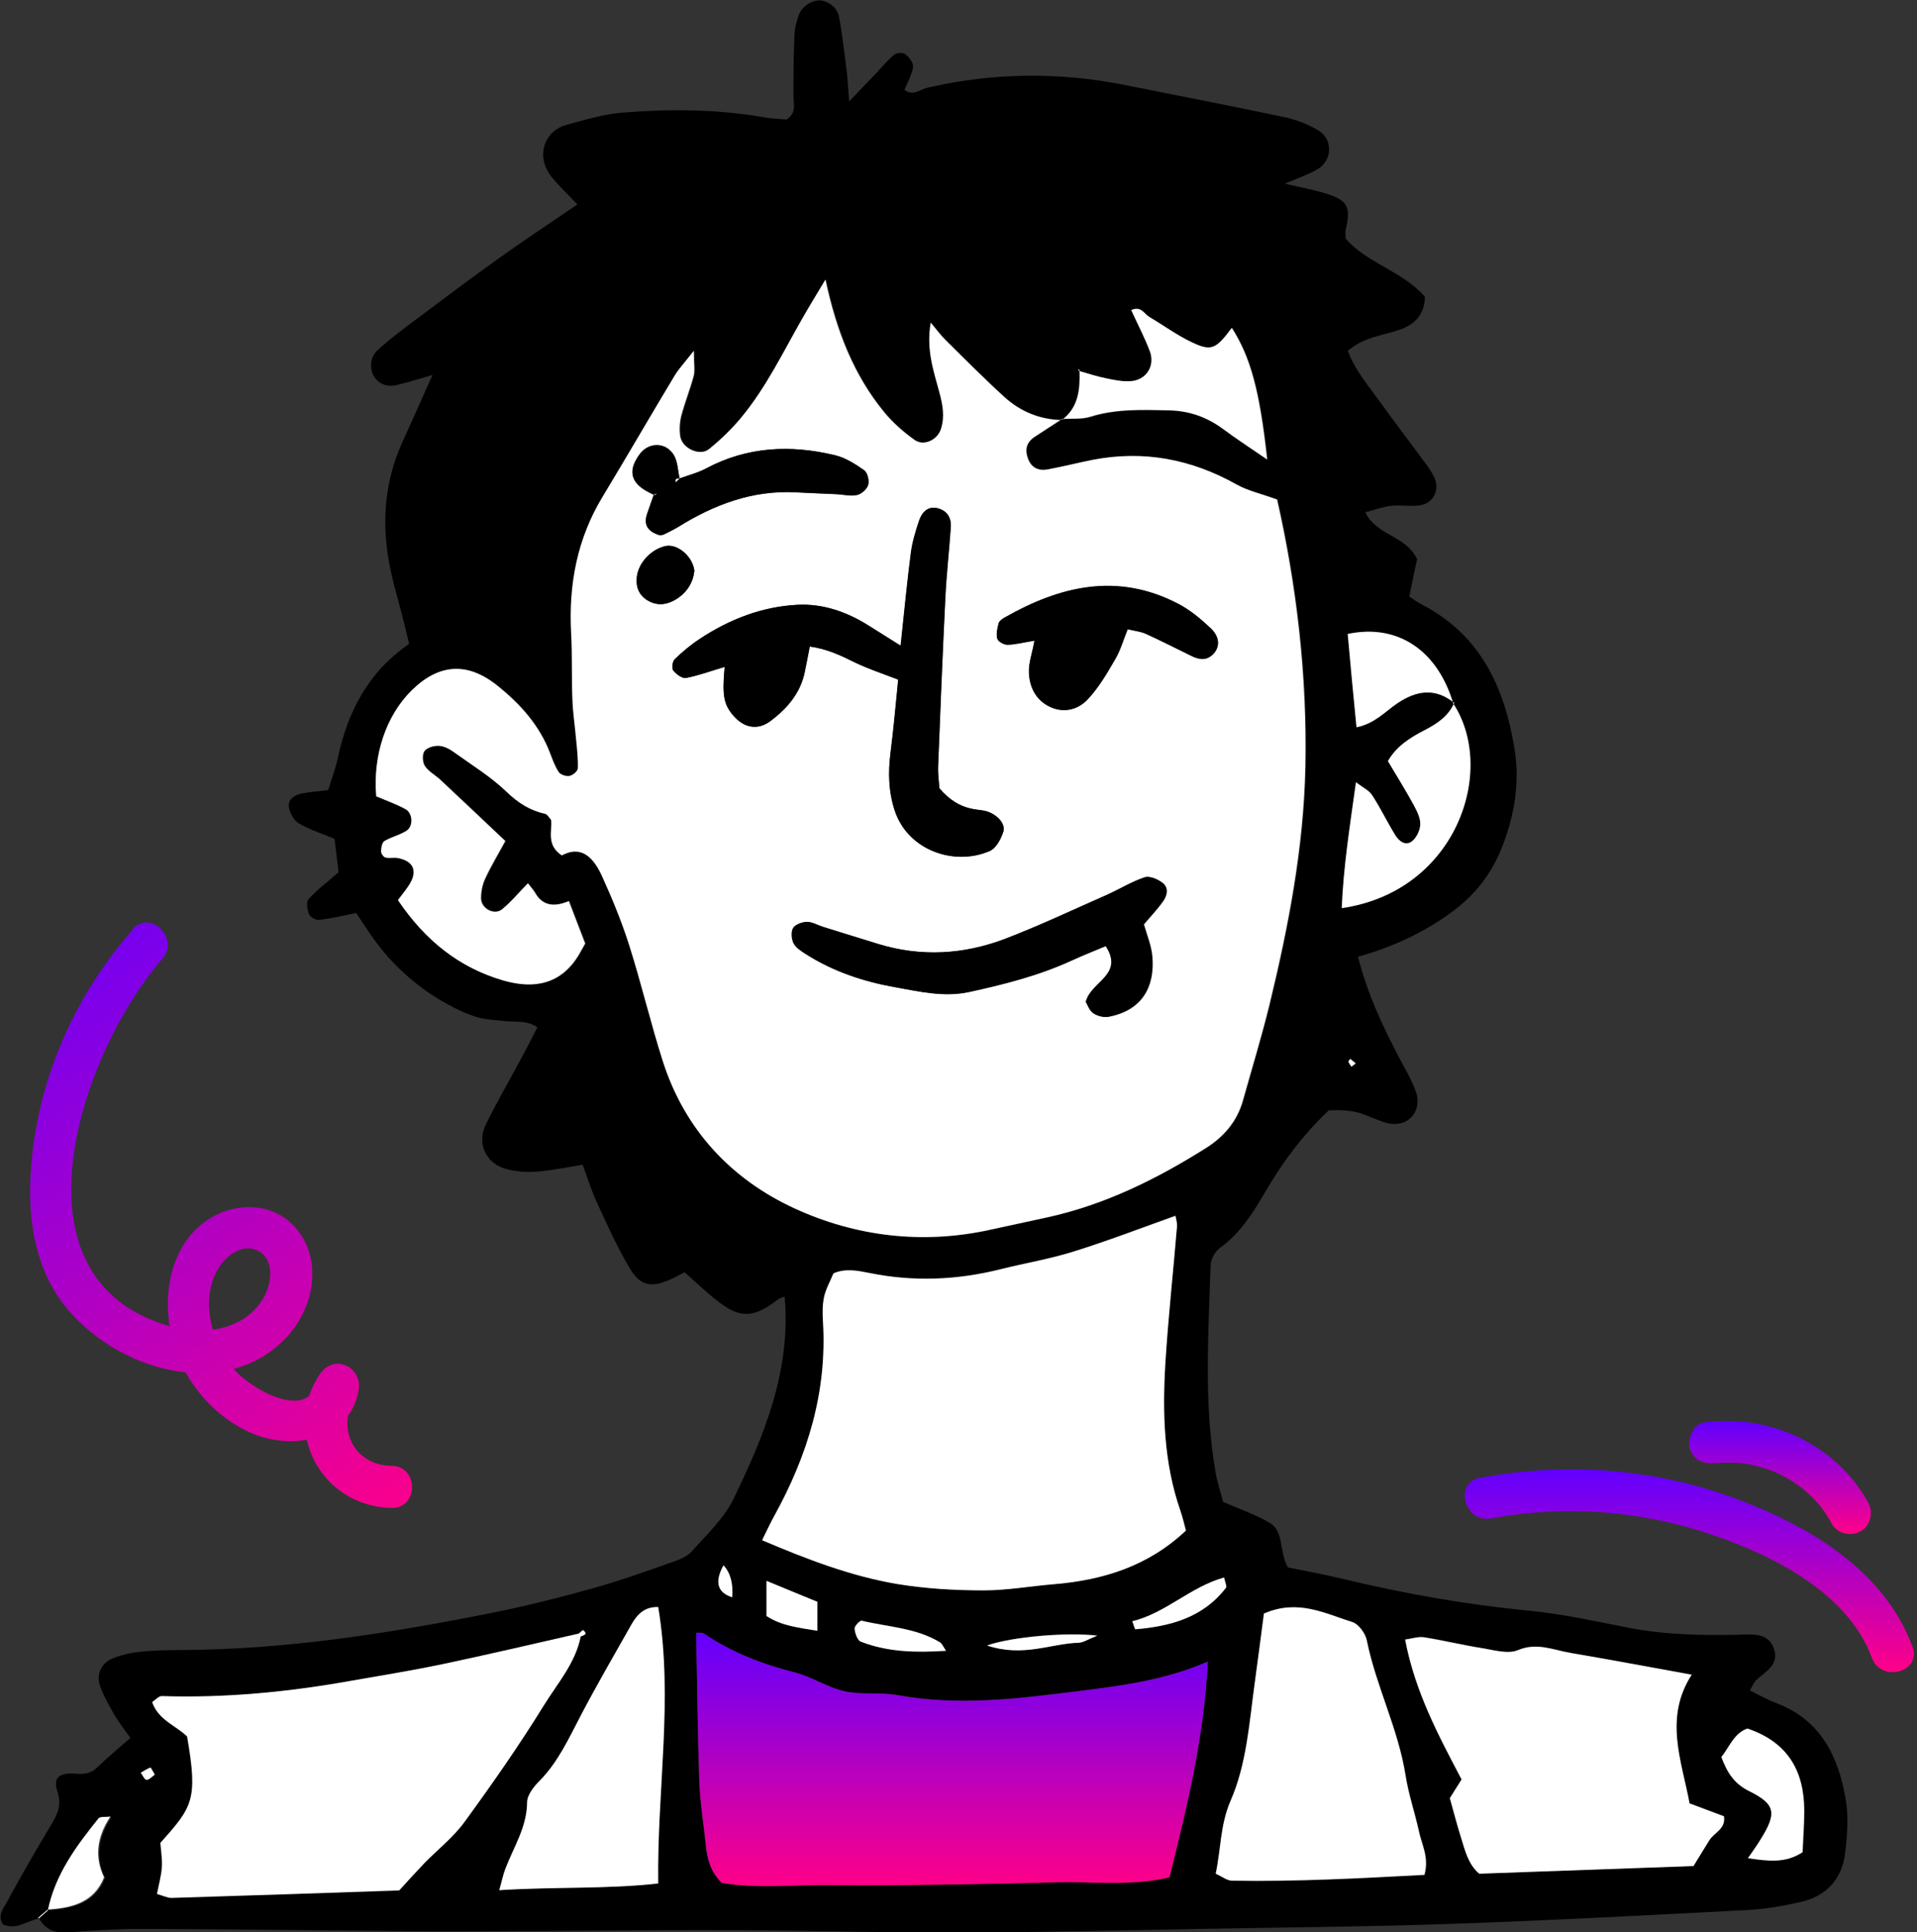
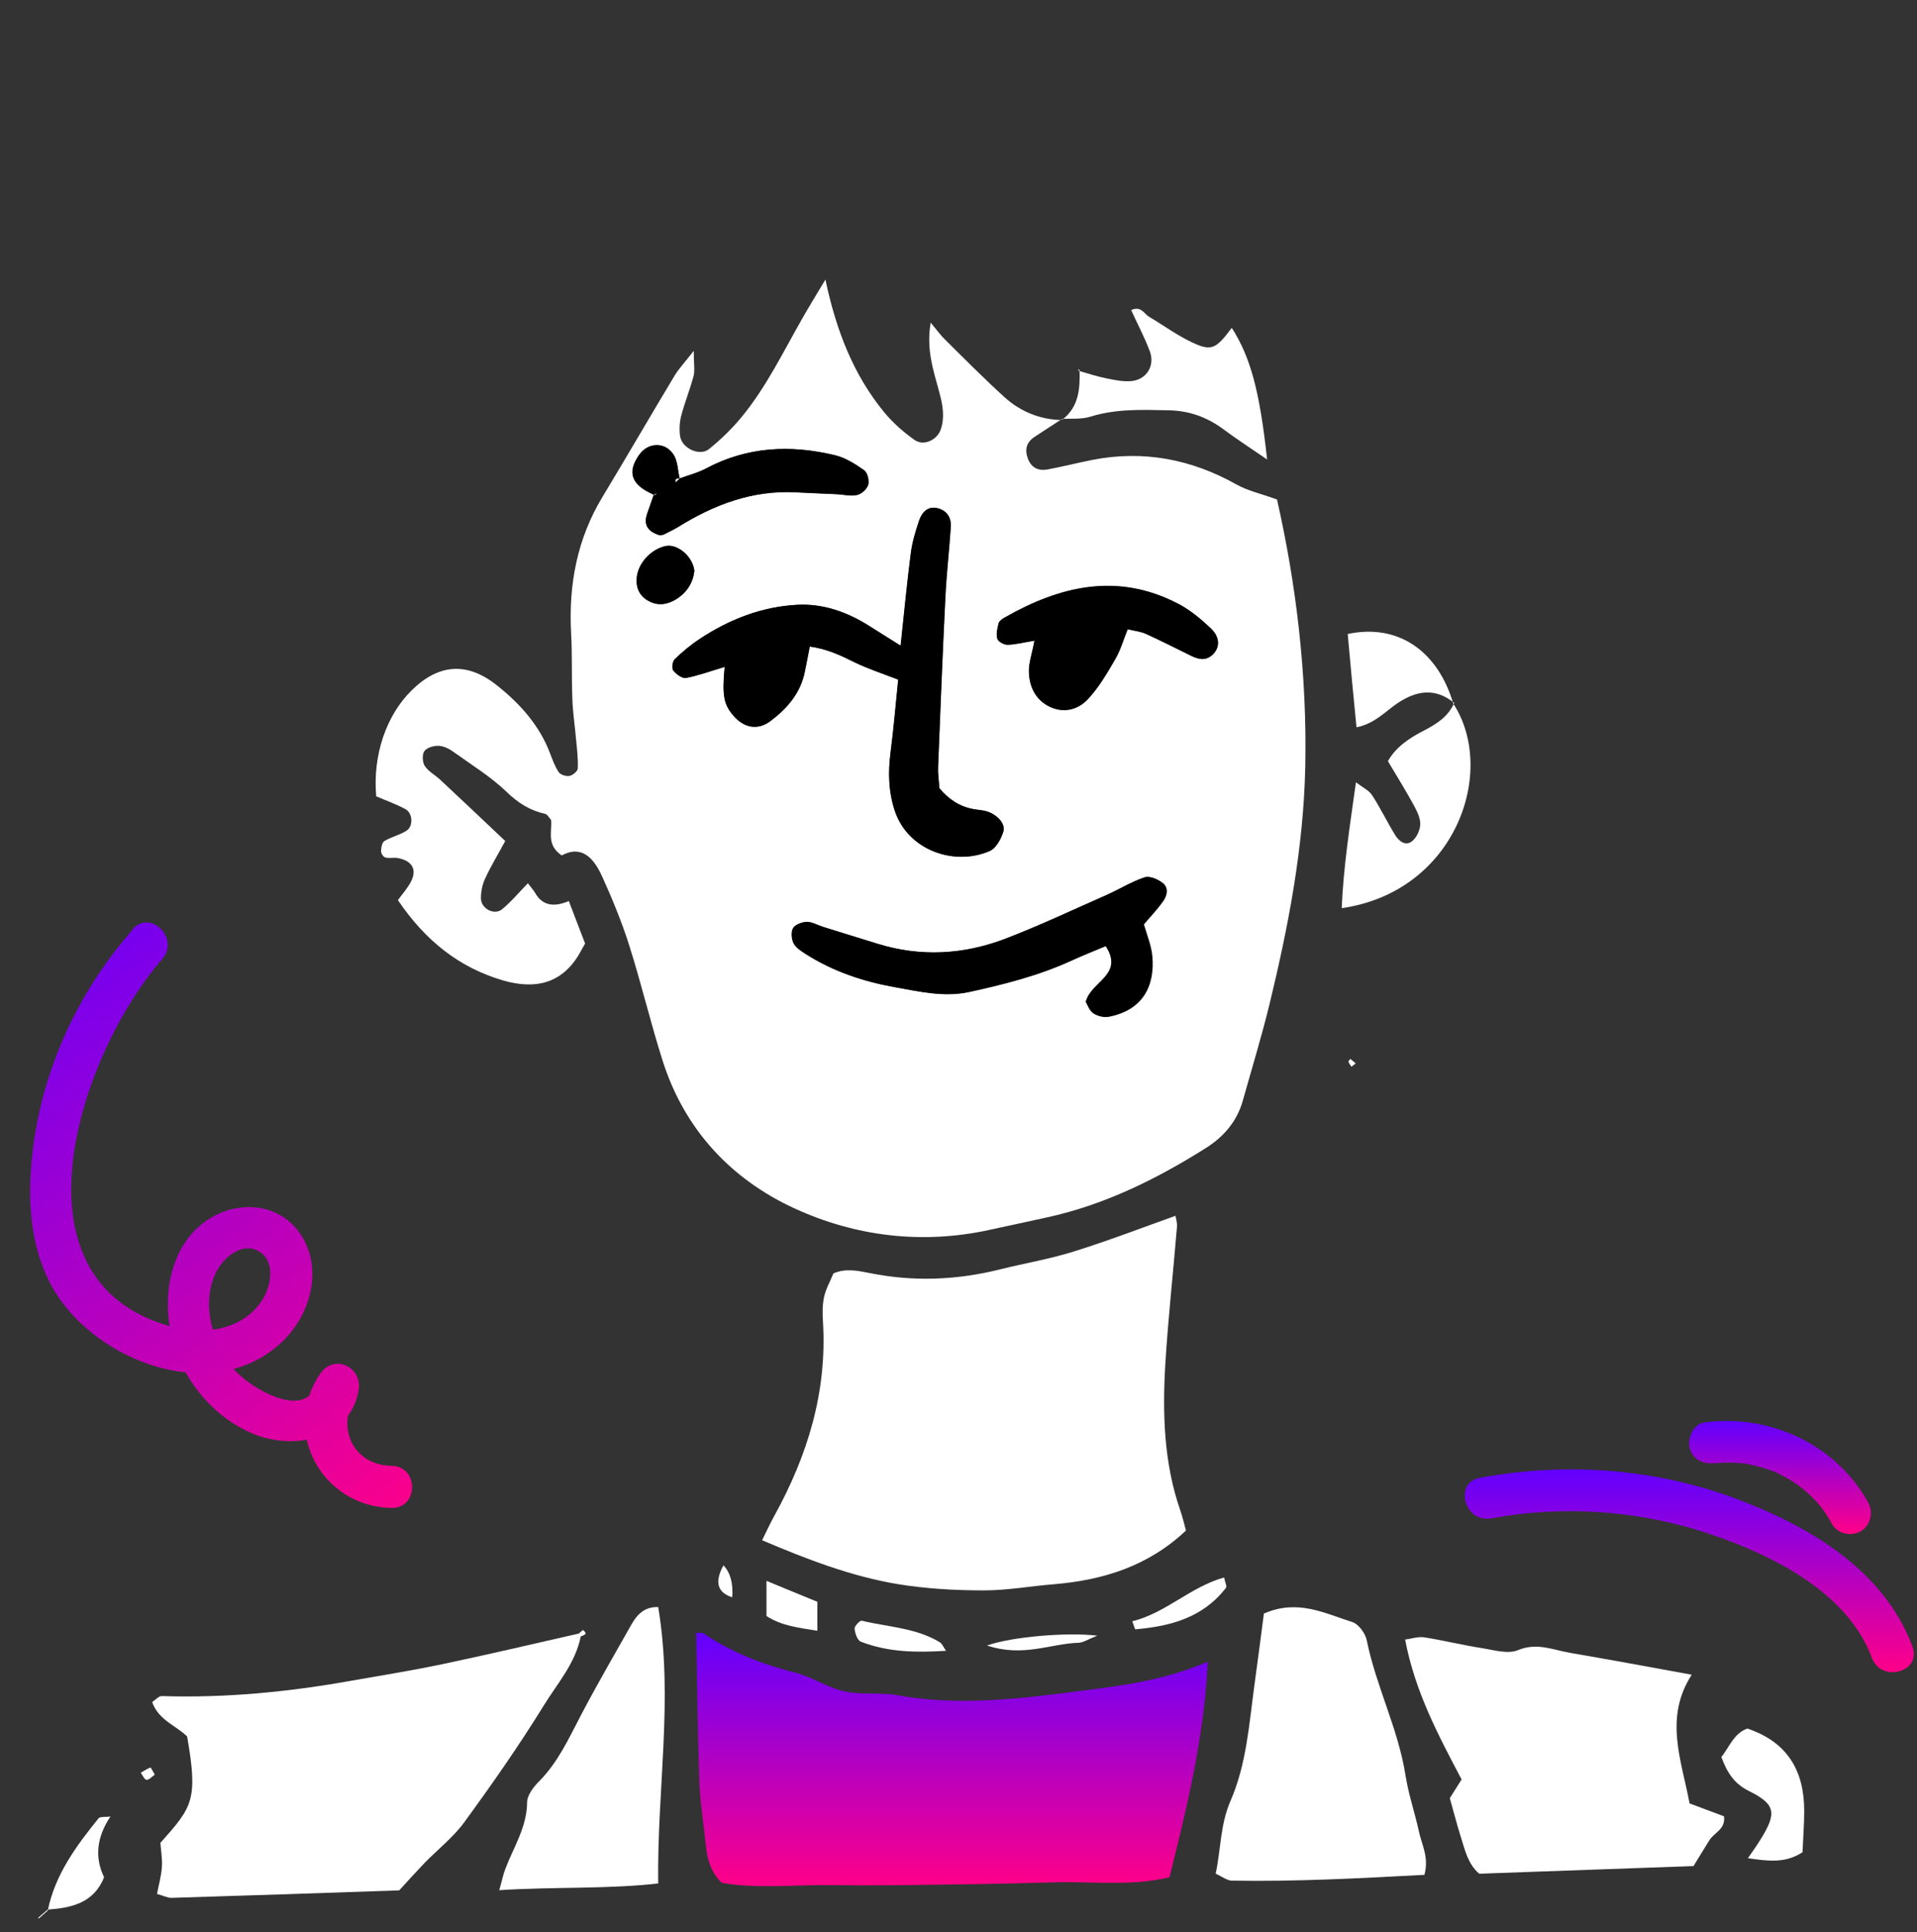
<svg xmlns="http://www.w3.org/2000/svg" width="517" height="521" viewBox="0 0 517 521" fill="none">
  <rect x="0" y="0" width="517" height="521" fill="#333333" stroke="none" />
  <g clip-path="url(#clip0_734_2653)">
-     <path d="M10.423 517.319C7.245 517.924 4.371 520.496 0.79 518.882C-0.774 516.512 0.941 514.545 1.899 512.781C5.631 505.872 9.565 499.115 13.6 492.358C15.365 489.433 16.778 486.912 15.466 483.029C14.256 479.399 15.92 477.886 20.358 478.239C22.83 478.441 24.595 478.188 26.36 476.424C29.033 473.801 31.908 471.482 35.186 468.608C33.724 466.54 32.16 464.573 30.899 462.456C29.437 459.884 27.924 457.262 26.965 454.539C25.906 451.513 27.369 448.336 30.345 447.177C32.715 446.218 35.338 445.613 37.91 445.361C41.642 444.958 45.374 444.907 49.106 444.907C77.249 444.756 104.887 440.419 132.425 434.923C141.554 433.108 150.632 430.839 159.66 428.317C167.175 426.25 174.488 423.577 181.851 421.005C183.566 420.4 185.432 419.594 186.592 418.283C190.526 413.795 195.166 409.559 197.738 404.315C206.11 387.119 213.373 369.521 211.608 349.602C210.952 349.855 210.297 350.006 209.843 350.359C203.437 355.301 199.756 355.553 194.006 351.166C190.728 348.695 187.803 345.821 184.625 343.047C183.516 343.602 182.557 344.106 181.599 344.61C176.152 347.232 172.975 347.031 170.1 342.392C166.62 336.693 163.896 330.491 161.072 324.44C159.509 321.112 158.449 317.532 157.138 314.052C152.7 314.758 148.715 315.615 144.681 315.918C142.108 316.12 139.435 315.918 136.914 315.313C131.215 314.002 128.441 308.455 131.013 303.211C133.988 297.16 137.368 291.361 140.545 285.41C141.957 282.839 143.268 280.216 144.933 276.989C142.008 275.023 139.032 275.628 136.258 275.325C133.686 275.023 131.013 274.972 128.541 274.216C125.717 273.359 122.943 272.047 120.371 270.585C117.748 269.173 115.227 267.509 112.907 265.694C110.536 263.878 108.317 261.861 106.249 259.744C104.434 257.878 102.769 255.861 101.206 253.743C99.441 251.373 97.877 248.852 96.061 246.179C92.581 246.885 89.353 247.641 86.126 248.045C85.218 248.146 83.705 247.288 83.352 246.532C82.847 245.322 82.545 243.204 83.2 242.448C85.42 239.977 88.093 238.01 91.32 235.186C91.018 232.665 90.614 229.438 90.211 226.16C86.68 224.698 83.453 223.689 80.628 222.025C79.266 221.218 78.157 219.252 77.905 217.638C77.602 215.571 79.367 214.36 81.385 213.957C83.553 213.553 85.773 213.352 88.496 213.049C89.404 210.125 90.463 207.351 91.068 204.527C93.741 192.072 99.138 181.331 110.334 173.616C109.729 171.095 109.174 168.624 108.519 166.153C107.51 162.17 106.3 158.236 105.442 154.202C102.82 142.201 103.374 130.452 108.569 119.106C111.192 113.357 113.764 107.558 116.639 101.104C113.108 102.112 110.032 103.121 106.955 103.827C104.686 104.331 102.467 103.827 101.004 101.709C99.592 99.692 99.693 96.414 101.761 94.498C105.039 91.472 108.62 88.8 112.201 86.127C119.665 80.53 127.129 74.933 134.745 69.487C141.402 64.747 148.262 60.209 155.726 55.115C153.456 52.745 151.136 50.527 149.069 48.106C144.025 42.156 147.001 35.197 152.7 33.684C157.743 32.323 162.787 30.76 167.931 30.356C180.641 29.348 193.35 29.398 205.959 31.617C208.128 32.02 210.347 32.071 212.163 32.222C214.937 30.306 213.978 27.986 213.978 25.818C213.978 20.271 214.029 14.724 214.281 9.178C214.382 7.362 214.886 5.496 215.542 3.782C216.5 1.361 219.728 -0.353 221.897 0.202C224.267 0.807 225.931 2.471 226.335 4.79C227.192 9.581 227.747 14.371 228.352 19.212C228.604 21.431 228.705 23.599 229.008 27.331C232.084 24.104 234.304 21.834 236.472 19.565C237.985 17.952 239.398 16.187 241.112 14.775C241.768 14.22 243.533 14.119 244.189 14.623C245.198 15.43 246.408 16.994 246.257 18.052C245.954 20.17 244.744 22.137 243.937 24.204C246.156 26.07 248.123 24.104 250.14 23.65C267.893 19.565 285.646 19.363 303.5 22.944C317.773 25.818 332.047 28.541 346.32 31.567C349.547 32.273 352.775 33.483 355.6 35.197C359.483 37.517 359.332 43.164 355.499 45.535C352.977 47.047 350.153 47.955 346.521 49.518C351.161 50.628 355.045 51.283 358.676 52.544C363.619 54.258 364.274 56.225 362.913 62.024C362.761 62.679 362.913 63.436 362.913 64.343C368.763 71.05 378.295 73.118 384.297 80.026C384.146 84.968 381.473 87.59 377.186 89.002C372.647 90.514 367.654 90.968 363.518 94.599C365.334 99.641 368.713 103.575 371.739 107.76C376.127 113.811 380.615 119.761 385.054 125.762C385.709 126.67 386.264 127.628 386.768 128.636C388.433 131.964 386.617 135.746 382.935 136.251C380.363 136.604 377.741 136.099 375.168 136.402C373.05 136.604 370.982 137.41 368.208 138.116C371.285 144.521 379.052 144.268 382.179 150.773C381.624 153.345 380.868 156.875 380.061 160.858C381.069 161.514 382.229 162.371 383.49 163.027C399.327 171.196 405.782 185.416 408.456 201.956C409.918 210.982 408.456 219.857 405.127 228.328C402.353 235.438 397.864 241.288 391.661 245.826C384.095 251.423 375.673 255.306 366.241 257.979C368.814 268.064 372.899 276.737 377.388 285.259C378.951 288.234 380.716 291.159 381.826 294.285C383.742 299.731 379.607 304.219 374.109 302.807C371.588 302.152 369.268 300.942 366.796 300.135C365.384 299.681 363.871 299.53 362.358 299.378C360.895 299.277 359.433 299.378 358.374 299.378C351.161 306.186 345.714 313.649 341.024 321.717C337.847 327.163 334.417 332.559 329.121 336.391C327.76 337.349 326.549 339.467 326.499 341.081C325.893 359.688 324.633 378.396 327.81 396.902C328.314 399.827 329.273 402.65 329.878 404.97C334.467 406.987 338.704 408.399 342.436 410.618C346.421 412.988 344.857 418.182 347.328 422.619C351.716 423.527 356.81 424.434 361.854 425.645C378.548 429.679 395.393 432.654 412.541 434.318C421.417 435.175 430.243 437.142 439.019 438.856C449.005 440.823 459.042 440.974 469.179 440.772C472.861 440.672 477.097 440.167 478.51 444.857C479.72 448.941 476.24 450.656 473.769 452.875C473.012 453.581 472.609 454.64 471.903 455.799C474.424 457.01 476.694 458.321 479.115 459.228C491.068 463.767 495.809 473.65 497.776 485.147C498.583 489.837 498.179 494.879 497.625 499.67C496.767 506.629 492.581 511.268 485.671 512.831C480.981 513.89 476.139 514.747 471.348 514.999C445.273 516.361 419.148 517.773 393.022 518.68C370.982 519.487 348.942 519.638 326.852 520.042C304.055 520.445 281.309 521 258.512 521.101C239.145 521.151 219.778 520.546 200.411 520.445C182.91 520.344 165.359 520.546 147.808 520.647C137.368 520.647 126.928 520.798 116.488 520.748C90.362 520.546 64.287 520.193 38.162 520.092C31.454 520.092 24.696 520.546 17.988 521.05C14.559 521.303 12.188 520.092 10.524 517.268C11.381 516.563 12.239 515.806 13.045 515.1C19.552 514.596 25.604 513.285 28.378 506.376C25.789 501.031 26.36 495.569 30.092 489.988C28.781 490.139 27.319 489.887 26.865 490.492C20.863 497.955 15.214 505.62 13.197 515.302L10.675 517.521L10.423 517.319ZM290.942 99.995L290.74 99.44L291.093 99.793C291.245 104.886 290.942 109.777 286.453 113.256C280.603 113.156 275.408 111.038 271.172 107.155C265.624 102.163 260.429 96.818 255.133 91.624C253.923 90.414 252.914 89.052 251.199 86.985C249.989 94.296 252.006 99.995 253.519 105.743C254.427 109.071 254.982 112.298 253.973 115.626C253.015 118.602 249.333 120.417 246.811 118.602C243.836 116.484 240.961 113.962 238.641 111.139C230.42 101.104 225.831 89.304 222.804 75.387C220.333 79.572 218.467 82.698 216.601 85.825C211.406 94.901 206.867 104.382 200.159 112.5C197.587 115.626 194.561 118.501 191.434 121.072C188.862 123.14 184.07 120.871 183.616 117.593C183.364 115.778 183.465 113.811 183.919 112.097C184.877 108.516 186.29 105.037 187.248 101.406C187.651 99.894 187.298 98.179 187.298 94.599C184.776 97.826 183.263 99.44 182.154 101.255C175.597 112.147 169.242 123.14 162.686 133.982C155.877 145.277 153.557 157.48 154.213 170.49C154.515 176.44 154.314 182.441 154.566 188.441C154.717 192.122 155.272 195.804 155.575 199.485C155.776 202.056 156.129 204.628 156.029 207.2C156.029 207.956 154.667 209.015 153.759 209.217C152.851 209.368 151.389 208.914 150.884 208.208C149.825 206.696 149.22 204.931 148.564 203.166C145.689 195.551 140.394 189.753 134.241 184.811C126.221 178.407 118.555 178.961 111.293 186.071C104.333 192.879 100.701 203.62 101.66 214.713C104.232 215.823 107.056 216.831 109.578 218.193C111.545 219.252 111.696 222.781 109.83 223.992C108.014 225.151 105.745 225.605 103.879 226.765C103.223 227.168 103.021 228.58 102.971 229.589C102.971 230.144 103.627 231.051 104.131 231.203C105.19 231.455 106.401 231.102 107.46 231.354C111.293 232.11 112.705 234.379 111.091 237.607C110.183 239.472 108.721 241.036 107.51 242.7C114.823 253.642 123.952 260.954 135.955 264.383C144.277 266.803 151.54 265.442 156.331 257.374C156.886 256.466 157.39 255.508 157.995 254.398C156.533 250.566 155.07 246.784 153.608 242.952C149.472 244.733 146.48 244.061 144.63 240.935C144.075 240.027 143.369 239.22 142.562 238.161C140.091 240.683 138.023 243.153 135.602 245.171C133.535 246.885 129.954 245.019 129.903 242.195C129.903 240.43 130.256 238.514 131.013 236.951C132.526 233.623 134.442 230.497 136.46 226.765C130.307 220.966 124.608 215.571 118.908 210.225C117.547 208.965 115.781 208.057 114.773 206.544C114.117 205.536 113.966 203.468 114.621 202.561C115.277 201.603 117.143 201.048 118.454 201.098C119.816 201.149 121.329 201.905 122.54 202.762C127.381 206.191 132.576 209.368 136.813 213.503C139.94 216.529 143.117 218.546 147.253 219.453C147.858 219.605 148.262 220.462 148.816 221.067C149.169 224.143 147.404 227.774 151.691 230.648C157.138 227.723 160.366 231.455 162.535 236.195C165.309 242.296 167.881 248.549 169.898 254.903C173.176 265.19 175.648 275.729 178.926 286.066C184.776 304.623 197.385 317.986 214.533 325.852C231.025 333.416 248.93 335.584 267.137 331.6C272.231 330.491 277.375 329.382 282.469 328.272C298.003 324.894 312.024 317.985 325.389 309.564C330.332 306.438 333.862 302.303 335.426 296.605C337.796 287.982 340.469 279.41 342.587 270.736C347.681 249.658 351.767 228.48 352.22 206.696C352.725 181.936 349.8 157.631 344.605 134.687C340.368 133.175 336.737 132.368 333.711 130.653C321.506 123.795 308.645 121.325 294.826 123.997C290.791 124.804 286.806 125.813 282.772 126.569C280.351 127.023 278.384 126.216 277.425 123.695C276.518 121.274 276.972 119.308 279.14 117.845C281.561 116.232 284.032 114.668 286.504 113.055C289.076 112.903 291.85 113.206 294.271 112.45C301.231 110.281 308.292 110.584 315.403 110.735C320.8 110.836 325.641 112.45 329.979 115.727C333.711 118.501 337.645 121.022 341.932 123.997C339.914 105.44 337.443 96.414 332.4 88.497C328.113 94.246 326.902 94.901 321.607 92.38C317.572 90.464 313.94 87.791 310.107 85.522C308.746 84.715 307.939 82.497 305.266 83.707C307.031 87.489 308.897 91.069 310.309 94.851C311.772 98.784 309.25 102.566 305.114 102.869C302.946 103.02 300.676 102.566 298.558 102.112C296.036 101.608 293.615 100.801 291.144 100.095L290.942 99.995ZM391.963 189.753C387.777 175.432 377.035 168.019 363.467 170.893C364.224 179.012 364.981 187.282 365.838 196.056C370.781 195.047 373.555 191.82 376.833 189.601C381.977 186.122 387.021 185.315 392.215 189.5C390.551 193.081 387.575 195.098 384.196 196.812C380.262 198.829 376.53 201.199 374.361 205.132C376.883 209.368 379.203 213.1 381.321 216.982C382.179 218.596 383.137 220.462 383.087 222.176C383.036 223.79 382.078 225.857 380.817 226.765C379.001 228.127 377.236 226.664 376.278 225C374.16 221.521 372.395 217.789 370.125 214.36C369.318 213.1 367.654 212.343 365.737 210.831C364.073 222.781 362.358 233.623 361.904 244.767C392.669 240.33 403.765 207.805 392.014 189.652L391.963 189.753ZM155.978 440.571C143.622 443.344 131.265 446.269 118.908 448.891C110.889 450.555 102.769 451.866 94.7 453.278C77.804 456.304 60.757 457.968 43.559 457.413C42.701 457.413 41.844 458.472 40.986 459.027C42.701 463.918 47.392 465.33 50.418 468.305C53.393 485.5 51.88 487.315 43.206 496.997C43.357 499.115 43.76 501.334 43.609 503.502C43.458 505.923 42.752 508.293 42.298 510.764C44.063 511.268 45.172 511.873 46.181 511.822C66.708 511.167 87.235 510.461 107.611 509.805C109.931 507.284 112.1 504.813 114.369 502.494C118.001 498.762 122.237 495.484 125.263 491.299C132.728 481.063 139.99 470.625 146.648 459.884C150.329 453.934 155.171 448.437 156.583 441.277C157.491 440.924 158.601 440.672 157.189 439.562C157.088 439.512 156.382 440.268 155.928 440.621L155.978 440.571ZM205.556 415.257C217.66 420.4 229.512 424.939 241.97 427.057C249.636 428.368 257.554 428.771 265.321 428.771C271.625 428.771 277.93 427.662 284.285 427.107C297.549 425.998 309.754 422.266 319.841 412.635C319.337 410.769 318.883 409.004 318.328 407.239C313.84 394.33 313.486 380.917 314.293 367.504C315 355.25 316.412 342.997 317.42 330.743C317.521 329.684 317.118 328.625 317.017 327.768C307.787 331.046 298.759 334.525 289.58 337.399C283.175 339.416 276.518 340.475 270.012 342.139C258.26 345.115 246.408 345.619 234.505 343.198C231.227 342.543 227.999 341.887 224.771 343.299C223.864 345.518 222.704 347.485 222.25 349.653C221.796 351.821 221.796 354.09 221.947 356.309C223.107 375.168 217.811 392.414 208.783 408.752C207.724 410.668 206.817 412.685 205.556 415.207V415.257ZM187.752 440.268C188.004 453.681 188.156 467.095 188.609 480.508C188.811 486.105 189.77 491.652 190.324 497.199C190.728 500.981 191.535 504.561 194.662 507.637C204.396 509.301 214.483 508.041 224.469 508.242C234.556 508.394 244.643 508.242 254.73 508.091C264.817 507.94 274.904 507.688 284.991 507.486C294.926 507.234 305.013 508.595 315.403 506.124C320.093 487.114 324.733 468.456 325.742 447.983C314.092 453.026 302.643 454.488 291.245 455.9C274.954 457.968 258.664 460.035 242.171 457.06C237.481 456.203 232.437 457.06 227.797 456.001C223.157 454.993 218.921 452.068 214.331 450.908C205.556 448.689 197.284 445.512 189.82 440.419C189.316 440.117 188.509 440.268 187.752 440.218V440.268ZM456.268 451.513C444.668 449.446 434.076 447.429 423.435 445.613C418.795 444.807 414.457 442.739 409.313 444.907C406.589 446.067 402.706 444.857 399.428 444.302C394.283 443.495 389.24 442.235 384.095 441.428C382.532 441.176 380.817 441.781 378.951 442.033C381.624 456.152 387.979 467.902 394.182 479.752C393.073 481.466 392.115 483.029 391.005 484.794C391.963 488.173 392.871 491.753 393.981 495.283C395.09 498.762 395.847 502.494 398.923 505.166C418.189 504.46 437.456 503.805 456.722 503.099C458.336 500.477 459.697 498.308 461.009 496.14C462.27 494.073 465.447 493.215 464.943 489.686C461.917 488.576 458.89 487.416 455.663 486.206C453.494 474.558 448.703 463.161 456.268 451.463V451.513ZM340.974 435.024C340.116 441.63 339.309 447.832 338.452 454.085C336.989 464.775 336.283 475.768 331.946 485.651C329.121 492.106 329.323 498.51 327.961 505.267C329.727 506.074 331.038 507.133 332.349 507.133C349.749 507.435 367.099 506.477 384.247 505.57C385.558 500.88 383.541 497.501 382.784 493.921C381.675 488.828 379.96 483.887 379.153 478.743C377.135 466.187 371.234 454.791 368.713 442.386C368.309 440.47 366.494 437.898 364.779 437.394C357.466 435.125 350.203 431.141 341.074 435.074L340.974 435.024ZM177.514 433.309C173.731 433.209 171.764 435.377 170.302 437.999C165.662 446.118 161.022 454.186 156.684 462.456C153.406 468.708 150.531 475.163 145.437 480.256C143.924 481.769 142.159 484.038 142.159 485.954C142.159 492.661 138.578 498.006 136.308 503.855C135.703 505.418 135.401 507.032 134.644 509.654C149.775 508.696 163.846 509.402 177.514 507.839C177.161 482.575 181.649 458.119 177.514 433.309ZM471.297 466.086C467.717 467.448 466.456 471.078 464.337 473.751C465.85 477.785 467.717 480.861 471.802 482.928C479.014 486.509 479.266 488.879 474.929 495.938C473.97 497.451 472.911 498.913 471.499 501.031C477.047 501.838 481.586 502.443 486.226 499.418C486.378 495.686 486.68 492.005 486.68 488.324C486.68 477.634 482.393 469.767 471.398 466.086H471.297ZM220.434 439.713V431.897C215.895 430.032 211.457 428.216 206.716 426.25V435.73C210.902 438.453 215.34 438.856 220.434 439.713ZM255.184 445.109C254.427 444 254.125 443.193 253.57 442.84C247.114 438.856 239.549 438.705 232.438 436.991C231.933 436.89 230.42 438.402 230.521 439.108C230.622 440.369 231.277 442.285 232.185 442.638C239.498 445.462 247.165 445.613 255.234 445.109H255.184ZM305.366 437.142C305.77 438.15 306.022 439.31 306.224 439.31C315.706 438.503 324.481 436.133 330.634 428.116C330.887 427.763 330.433 426.804 330.13 425.342C321.102 427.863 314.344 434.973 305.366 437.142ZM266.279 443.647C275.963 446.924 283.377 443.092 290.992 442.89C292.203 442.89 293.413 442.033 295.986 440.974C287.916 440.016 273.138 441.277 266.33 443.596L266.279 443.647ZM197.486 430.687C197.755 426.855 196.965 423.981 195.116 422.064C192.661 426.536 193.451 429.41 197.486 430.687ZM41.743 478.491C41.239 477.634 40.684 476.524 40.583 476.575C39.675 476.928 38.818 477.482 37.96 477.987C38.465 478.693 39.019 479.903 39.524 479.903C40.28 479.903 40.986 478.995 41.743 478.491ZM365.636 286.721C365.081 286.268 364.628 285.864 364.123 285.461C363.921 285.713 363.568 286.066 363.619 286.217C363.821 286.721 364.174 287.125 364.426 287.579C364.829 287.276 365.182 286.974 365.586 286.671L365.636 286.721Z" fill="black" />
    <path d="M286.302 113.055C283.831 114.668 281.36 116.232 278.939 117.845C276.77 119.308 276.316 121.274 277.224 123.695C278.182 126.216 280.149 127.023 282.57 126.569C286.605 125.813 290.589 124.804 294.624 123.997C308.393 121.325 321.304 123.795 333.509 130.653C336.586 132.368 340.167 133.124 344.403 134.687C349.598 157.631 352.523 181.937 352.019 206.696C351.565 228.53 347.48 249.709 342.386 270.736C340.268 279.41 337.645 287.982 335.224 296.605C333.661 302.303 330.08 306.488 325.188 309.564C311.822 317.985 297.801 324.894 282.267 328.272C277.174 329.382 272.029 330.491 266.935 331.6C248.779 335.584 230.824 333.416 214.332 325.852C197.184 317.985 184.625 304.572 178.725 286.066C175.446 275.779 172.975 265.24 169.697 254.903C167.679 248.549 165.107 242.296 162.333 236.195C160.164 231.455 156.937 227.723 151.49 230.648C147.253 227.774 148.968 224.143 148.615 221.067C148.06 220.462 147.657 219.605 147.051 219.453C142.966 218.546 139.738 216.529 136.611 213.503C132.375 209.419 127.18 206.242 122.338 202.762C121.178 201.905 119.665 201.149 118.253 201.098C116.942 201.048 115.076 201.603 114.42 202.561C113.815 203.468 113.916 205.586 114.571 206.544C115.53 208.007 117.345 208.965 118.707 210.225C124.406 215.571 130.105 220.916 136.258 226.765C134.241 230.497 132.324 233.623 130.811 236.951C130.055 238.565 129.702 240.43 129.702 242.195C129.702 245.019 133.333 246.885 135.401 245.171C137.872 243.153 139.94 240.632 142.361 238.161C143.168 239.22 143.924 240.027 144.429 240.935C146.278 244.061 149.271 244.733 153.406 242.952C154.869 246.734 156.281 250.516 157.794 254.398C157.189 255.457 156.684 256.415 156.13 257.374C151.288 265.442 144.076 266.753 135.754 264.383C123.801 260.903 114.672 253.592 107.309 242.7C108.519 241.036 109.982 239.422 110.889 237.607C112.503 234.379 111.091 232.06 107.258 231.354C106.199 231.152 104.989 231.505 103.929 231.203C103.425 231.102 102.769 230.144 102.769 229.589C102.769 228.631 103.022 227.168 103.677 226.765C105.543 225.656 107.813 225.151 109.629 223.992C111.495 222.781 111.343 219.302 109.376 218.193C106.804 216.781 104.03 215.823 101.458 214.713C100.5 203.62 104.131 192.879 111.091 186.071C118.354 178.961 126.02 178.407 134.039 184.811C140.243 189.753 145.488 195.551 148.363 203.166C149.018 204.88 149.674 206.696 150.683 208.208C151.187 208.914 152.65 209.368 153.557 209.217C154.465 209.066 155.777 207.956 155.827 207.2C155.928 204.628 155.625 202.056 155.373 199.485C155.071 195.804 154.465 192.123 154.364 188.441C154.112 182.491 154.364 176.491 154.011 170.49C153.356 157.48 155.676 145.226 162.484 133.982C169.041 123.14 175.396 112.147 181.952 101.255C183.062 99.44 184.575 97.826 187.097 94.599C187.097 98.179 187.45 99.894 187.046 101.406C186.088 104.987 184.676 108.466 183.718 112.097C183.264 113.862 183.163 115.828 183.415 117.593C183.869 120.871 188.711 123.14 191.232 121.072C194.41 118.501 197.385 115.626 199.958 112.5C206.665 104.382 211.205 94.901 216.399 85.825C218.215 82.648 220.132 79.522 222.603 75.387C225.579 89.355 230.219 101.104 238.439 111.139C240.76 113.962 243.634 116.484 246.61 118.602C249.132 120.417 252.864 118.602 253.772 115.626C254.831 112.298 254.226 109.071 253.318 105.743C251.805 100.045 249.737 94.347 250.998 86.985C252.713 89.052 253.721 90.464 254.932 91.624C260.227 96.868 265.473 102.163 270.97 107.155C275.257 110.987 280.401 113.105 286.252 113.256L286.05 113.055H286.302ZM176.556 133.528L176.354 133.326C175.749 135.04 175.144 136.755 174.538 138.52C173.429 141.747 174.942 143.411 177.817 144.319C178.22 144.268 178.624 144.319 178.977 144.168C180.288 143.512 181.65 142.856 182.911 142.1C192.594 136.049 202.933 132.166 214.584 132.771C218.266 132.973 221.998 133.074 225.679 133.276C227.546 133.376 229.462 133.881 231.177 133.477C232.387 133.225 233.85 131.864 234.153 130.704C234.455 129.544 233.951 127.426 233.043 126.821C230.673 125.157 227.999 123.443 225.226 122.787C213.272 119.913 201.622 120.367 190.476 126.317C188.206 127.527 185.685 128.132 183.314 129.04C182.81 126.922 182.81 124.552 181.751 122.787C179.582 119.257 174.942 119.308 172.521 122.636C169.999 126.115 169.545 129.342 173.631 132.015C174.538 132.62 175.547 133.074 176.556 133.578V133.528ZM242.878 174.07C239.146 171.75 236.674 170.187 234.203 168.624C228.353 164.943 221.897 162.724 215.088 163.077C205.606 163.531 196.831 166.91 188.912 172.154C186.441 173.768 184.121 175.734 182.003 177.751C181.398 178.306 181.145 180.172 181.599 180.777C182.406 181.785 184.02 182.995 185.029 182.794C188.509 182.138 191.838 180.878 195.469 179.819C194.763 187.584 195.217 189.904 197.839 192.98C200.714 196.308 204.396 196.963 207.775 194.442C212.365 191.013 215.996 186.828 217.106 180.978C217.509 178.911 217.912 176.793 218.417 174.322C223.158 174.978 226.789 176.743 230.471 178.558C234.001 180.323 237.834 181.533 242.273 183.248C241.617 189.652 241.062 196.308 240.205 202.964C239.499 208.259 239.65 213.402 241.314 218.495C244.895 229.438 257.605 233.573 266.986 229.438C268.65 228.681 269.961 226.21 270.617 224.244C271.273 222.075 268.902 219.605 266.078 218.747C265.019 218.445 263.859 218.394 262.749 218.193C258.866 217.588 255.89 215.52 253.368 212.545C253.217 210.578 252.914 208.713 253.015 206.847C253.62 191.568 254.226 176.339 254.982 161.06C255.285 154.757 256.041 148.454 256.445 142.1C256.596 139.579 255.386 137.663 252.965 137.057C250.292 136.352 248.678 138.116 247.921 140.335C246.963 143.109 246.106 146.033 245.702 148.958C244.693 156.724 243.987 164.54 242.928 174.07H242.878ZM292.859 269.98C293.363 270.837 293.868 272.451 294.927 273.207C295.986 273.964 297.751 274.418 299.062 274.165C308.191 272.4 311.52 265.946 310.814 257.878C310.561 254.953 309.351 252.129 308.544 249.255C310.309 247.137 312.125 245.271 313.638 243.153C314.798 241.59 315.302 239.422 313.638 238.111C312.377 237.102 310.108 236.144 308.796 236.598C305.316 237.758 302.088 239.775 298.709 241.288C289.53 245.372 280.401 249.709 271.02 253.239C259.925 257.424 248.426 258.08 236.926 254.55C231.933 253.037 226.94 251.474 221.947 249.911C220.535 249.457 219.123 248.599 217.711 248.599C216.399 248.599 214.634 249.255 214.029 250.264C213.424 251.272 213.525 253.188 214.13 254.348C214.735 255.558 216.147 256.466 217.408 257.273C224.772 261.962 232.892 264.685 241.415 266.198C247.972 267.358 254.579 268.972 261.387 267.509C270.869 265.442 280.25 263.072 289.127 258.987C292.102 257.626 295.179 256.415 298.306 255.104C303.4 262.87 294.372 264.635 293.01 270.03L292.859 269.98ZM279.04 172.709C278.384 176.289 277.375 178.861 277.527 181.382C277.678 185.214 279.342 188.643 282.974 190.509C286.807 192.425 290.69 191.417 293.313 188.643C296.339 185.466 298.608 181.533 300.828 177.701C302.24 175.28 302.996 172.507 304.156 169.683C306.275 170.187 307.788 170.339 309.099 170.944C313.184 172.809 317.168 174.826 321.153 176.793C323.271 177.852 325.339 178.306 327.255 176.339C329.021 174.473 329.021 171.801 326.549 169.431C323.876 166.91 320.951 164.439 317.673 162.775C301.332 154.354 285.899 158.085 270.869 166.607C270.264 166.96 269.507 167.515 269.356 168.12C269.003 169.481 268.65 170.994 269.003 172.255C269.205 173.011 270.768 173.868 271.676 173.868C273.845 173.868 275.963 173.263 279.09 172.759L279.04 172.709ZM187.248 154.051C186.845 149.966 182.608 146.538 179.431 147.244C175.598 148.101 172.118 151.782 171.714 155.614C171.411 158.438 172.42 160.707 174.942 162.069C177.413 163.38 179.985 163.027 182.255 161.615C185.231 159.8 186.895 157.077 187.198 154.051H187.248Z" fill="white" />
    <path d="M205.555 415.257C206.816 412.685 207.723 410.719 208.783 408.802C217.81 392.464 223.106 375.269 221.946 356.36C221.795 354.141 221.795 351.821 222.249 349.703C222.703 347.585 223.863 345.568 224.77 343.35C227.998 341.938 231.226 342.593 234.504 343.249C246.407 345.669 258.259 345.165 270.011 342.19C276.517 340.576 283.174 339.467 289.579 337.45C298.809 334.576 307.837 331.096 317.016 327.819C317.167 328.676 317.52 329.735 317.419 330.794C316.411 343.047 315.049 355.301 314.292 367.554C313.486 380.967 313.839 394.381 318.327 407.29C318.932 409.004 319.336 410.819 319.84 412.685C309.703 422.266 297.548 426.048 284.284 427.157C277.979 427.662 271.675 428.822 265.32 428.822C257.503 428.822 249.635 428.368 241.969 427.107C229.461 424.989 217.659 420.451 205.555 415.307V415.257Z" fill="white" />
    <path d="M187.752 440.268C188.508 440.319 189.315 440.117 189.82 440.47C197.335 445.563 205.555 448.74 214.331 450.958C218.971 452.118 223.157 455.043 227.797 456.051C232.437 457.06 237.481 456.253 242.171 457.11C258.613 460.086 274.954 458.018 291.244 455.951C302.643 454.488 314.142 453.076 325.742 448.034C324.733 468.456 320.144 487.164 315.403 506.175C305.013 508.646 294.977 507.284 284.991 507.536C274.904 507.788 264.817 508.041 254.73 508.141C244.643 508.293 234.556 508.444 224.469 508.293C214.432 508.141 204.345 509.352 194.662 507.688C191.535 504.612 190.677 501.031 190.324 497.249C189.769 491.652 188.811 486.105 188.609 480.558C188.155 467.145 188.004 453.732 187.752 440.319V440.268Z" fill="url(#paint0_linear_734_2653)" />
    <path d="M156.634 441.176C155.222 448.387 150.38 453.833 146.698 459.783C140.041 470.574 132.778 480.962 125.314 491.198C122.288 495.384 118.051 498.661 114.42 502.393C112.15 504.763 109.931 507.234 107.662 509.705C87.236 510.411 66.709 511.117 46.232 511.722C45.173 511.722 44.114 511.167 42.348 510.663C42.802 508.192 43.508 505.822 43.66 503.401C43.811 501.233 43.408 499.014 43.256 496.896C51.931 487.164 53.444 485.349 50.468 468.204C47.442 465.229 42.752 463.817 41.037 458.926C41.895 458.371 42.802 457.312 43.609 457.312C60.808 457.867 77.855 456.203 94.75 453.177C102.82 451.765 110.94 450.454 118.959 448.79C131.366 446.168 143.672 443.294 156.029 440.47L156.684 441.125L156.634 441.176Z" fill="white" />
    <path d="M456.268 451.513C448.703 463.212 453.494 474.608 455.663 486.257C458.891 487.467 461.967 488.627 464.943 489.736C465.447 493.215 462.27 494.123 461.009 496.19C459.647 498.359 458.336 500.527 456.722 503.149C437.506 503.855 418.19 504.511 398.923 505.217C395.847 502.544 395.09 498.813 393.981 495.333C392.871 491.803 391.963 488.223 391.005 484.845C392.165 483.029 393.123 481.517 394.183 479.802C387.979 468.002 381.624 456.203 378.951 442.084C380.767 441.831 382.482 441.226 384.096 441.478C389.24 442.285 394.283 443.546 399.428 444.353C402.706 444.857 406.59 446.067 409.313 444.958C414.457 442.789 418.795 444.857 423.435 445.664C434.077 447.479 444.668 449.446 456.268 451.564V451.513Z" fill="white" />
    <path d="M340.974 435.024C350.103 431.091 357.366 435.074 364.679 437.344C366.394 437.898 368.26 440.419 368.613 442.336C371.134 454.74 377.086 466.137 379.053 478.693C379.86 483.836 381.575 488.778 382.684 493.871C383.441 497.451 385.458 500.83 384.147 505.519C366.999 506.427 349.649 507.385 332.249 507.082C330.938 507.082 329.677 506.024 327.861 505.217C329.274 498.51 329.072 492.056 331.846 485.601C336.183 475.718 336.889 464.725 338.352 454.034C339.209 447.782 340.016 441.579 340.874 434.974L340.974 435.024Z" fill="white" />
    <path d="M177.514 433.309C181.65 458.119 177.161 482.575 177.514 507.839C163.846 509.402 149.775 508.696 134.645 509.654C135.401 507.032 135.704 505.368 136.309 503.855C138.528 498.006 142.109 492.661 142.159 485.954C142.159 484.038 143.925 481.769 145.438 480.256C150.532 475.112 153.406 468.708 156.685 462.456C161.022 454.186 165.712 446.118 170.302 437.999C171.815 435.377 173.732 433.209 177.514 433.309Z" fill="white" />
    <path d="M391.963 189.752C403.765 207.906 392.669 240.43 361.854 244.868C362.307 233.724 364.022 222.882 365.687 210.931C367.603 212.394 369.267 213.15 370.074 214.461C372.294 217.89 374.059 221.571 376.227 225.101C377.236 226.765 379.001 228.227 380.767 226.866C382.027 225.908 382.986 223.84 383.036 222.277C383.087 220.563 382.128 218.697 381.271 217.083C379.153 213.201 376.833 209.469 374.311 205.233C376.48 201.35 380.212 198.93 384.146 196.913C387.575 195.148 390.551 193.181 392.165 189.601L391.913 189.803L391.963 189.752Z" fill="white" />
    <path d="M290.943 99.995C293.414 100.7 295.835 101.507 298.357 102.012C300.525 102.465 302.745 102.919 304.913 102.768C309.099 102.516 311.571 98.683 310.108 94.75C308.696 90.968 306.779 87.388 305.065 83.606C307.738 82.396 308.545 84.615 309.906 85.421C313.739 87.691 317.371 90.363 321.405 92.279C326.701 94.801 327.912 94.145 332.199 88.397C337.242 96.313 339.713 105.34 341.731 123.896C337.393 120.921 333.51 118.4 329.778 115.627C325.39 112.399 320.598 110.735 315.202 110.634C308.091 110.483 301.03 110.181 294.07 112.349C291.649 113.105 288.925 112.803 286.303 112.954L286.504 113.156C290.993 109.676 291.296 104.785 291.144 99.692L290.943 99.894V99.995Z" fill="white" />
    <path d="M392.215 189.551C387.07 185.365 381.976 186.172 376.832 189.652C373.554 191.87 370.78 195.098 365.837 196.106C364.98 187.332 364.173 179.062 363.467 170.944C377.034 168.069 387.776 175.482 391.963 189.803L392.215 189.601V189.551Z" fill="white" />
    <path d="M471.297 466.086C482.292 469.818 486.579 477.684 486.579 488.324C486.579 492.005 486.276 495.686 486.125 499.418C481.485 502.443 476.946 501.838 471.398 501.031C472.861 498.913 473.92 497.451 474.828 495.938C479.216 488.879 478.913 486.509 471.701 482.928C467.615 480.911 465.749 477.835 464.236 473.751C466.405 471.028 467.615 467.397 471.196 466.086H471.297Z" fill="white" />
    <path d="M12.893 515.1C14.861 505.418 20.56 497.754 26.561 490.291C27.015 489.736 28.478 489.988 29.789 489.786C26.057 495.367 25.485 500.83 28.074 506.175C25.3 513.134 19.248 514.445 12.742 514.898L12.893 515.05V515.1Z" fill="white" />
    <path d="M220.433 439.713C215.39 438.856 210.901 438.453 206.715 435.73V426.25C211.456 428.216 215.844 430.032 220.433 431.897V439.713Z" fill="white" />
    <path d="M255.183 445.109C247.114 445.613 239.498 445.513 232.134 442.638C231.227 442.285 230.571 440.369 230.47 439.108C230.42 438.453 231.933 436.89 232.387 436.991C239.498 438.705 247.063 438.907 253.519 442.84C254.074 443.193 254.376 444 255.133 445.109H255.183Z" fill="white" />
    <path d="M305.367 437.142C314.345 434.974 321.052 427.863 330.131 425.342C330.433 426.805 330.938 427.712 330.635 428.116C324.482 436.133 315.706 438.503 306.225 439.31C306.023 439.31 305.771 438.15 305.367 437.142Z" fill="white" />
    <path d="M266.279 443.647C273.088 441.277 287.865 440.066 295.935 441.025C293.363 442.033 292.152 442.89 290.942 442.941C283.376 443.142 275.962 446.924 266.229 443.697L266.279 443.647Z" fill="white" />
    <path d="M197.486 430.687C193.451 429.41 192.661 426.536 195.115 422.064C196.965 424.014 197.755 426.889 197.486 430.687Z" fill="white" />
    <path d="M41.744 478.491C41.038 478.995 40.281 479.903 39.524 479.903C38.97 479.903 38.465 478.642 37.961 477.987C38.818 477.482 39.676 476.928 40.584 476.575C40.684 476.575 41.239 477.634 41.744 478.491Z" fill="white" />
    <path d="M365.635 286.721C365.232 287.024 364.828 287.327 364.475 287.629C364.173 287.175 363.82 286.721 363.668 286.268C363.618 286.116 364.021 285.763 364.173 285.511C364.627 285.915 365.131 286.318 365.686 286.772L365.635 286.721Z" fill="white" />
    <path d="M155.979 440.571C156.432 440.218 157.139 439.461 157.239 439.512C158.652 440.621 157.542 440.873 156.634 441.226L155.979 440.571Z" fill="white" />
    <path d="M291.144 99.843L290.74 99.44L290.942 99.995L291.144 99.843Z" fill="white" />
    <path d="M10.423 517.319L12.944 515.1L12.793 514.949C11.936 515.655 11.078 516.411 10.271 517.117L10.473 517.319H10.423Z" fill="white" />
    <path d="M242.878 174.07C243.886 164.489 244.643 156.724 245.652 148.958C246.055 146.033 246.912 143.159 247.871 140.335C248.627 138.116 250.241 136.352 252.914 137.057C255.335 137.713 256.596 139.579 256.394 142.1C255.94 148.403 255.234 154.707 254.932 161.06C254.175 176.289 253.57 191.568 252.965 206.847C252.914 208.662 253.217 210.528 253.318 212.545C255.839 215.52 258.815 217.537 262.699 218.193C263.808 218.394 264.968 218.445 266.027 218.747C268.852 219.605 271.222 222.075 270.566 224.244C269.961 226.21 268.65 228.681 266.935 229.438C257.554 233.573 244.845 229.438 241.264 218.495C239.599 213.402 239.498 208.259 240.154 202.964C241.011 196.358 241.566 189.702 242.222 183.248C237.784 181.533 234.001 180.272 230.42 178.558C226.738 176.743 223.107 174.978 218.366 174.322C217.912 176.793 217.509 178.861 217.055 180.978C215.895 186.828 212.314 191.013 207.724 194.442C204.345 196.963 200.664 196.308 197.789 192.98C195.166 189.954 194.712 187.584 195.418 179.819C191.787 180.878 188.458 182.138 184.978 182.794C183.97 182.995 182.356 181.785 181.549 180.777C181.095 180.172 181.347 178.356 181.952 177.751C184.07 175.684 186.39 173.768 188.862 172.154C196.83 166.96 205.556 163.581 215.037 163.077C221.846 162.724 228.302 164.943 234.152 168.624C236.624 170.187 239.095 171.7 242.827 174.07H242.878Z" fill="black" />
    <path d="M292.859 269.98C294.221 264.635 303.249 262.82 298.155 255.054C295.028 256.365 291.951 257.575 288.976 258.937C280.099 263.021 270.718 265.391 261.236 267.459C254.428 268.921 247.821 267.307 241.264 266.148C232.791 264.635 224.621 261.912 217.257 257.222C216.047 256.416 214.584 255.558 213.979 254.298C213.424 253.138 213.273 251.222 213.878 250.213C214.483 249.255 216.299 248.6 217.56 248.549C218.972 248.549 220.384 249.406 221.796 249.86C226.789 251.423 231.782 252.936 236.775 254.499C248.275 258.029 259.774 257.374 270.869 253.188C280.25 249.608 289.379 245.271 298.558 241.237C301.937 239.725 305.165 237.708 308.645 236.548C310.007 236.094 312.226 237.052 313.487 238.06C315.202 239.372 314.697 241.54 313.487 243.103C311.974 245.221 310.209 247.087 308.393 249.205C309.2 252.129 310.41 254.953 310.663 257.827C311.369 265.845 308.09 272.35 298.911 274.115C297.6 274.367 295.885 273.913 294.776 273.157C293.716 272.401 293.212 270.787 292.708 269.93L292.859 269.98Z" fill="black" />
    <path d="M279.04 172.709C275.913 173.213 273.795 173.768 271.626 173.818C270.718 173.818 269.155 172.961 268.953 172.204C268.6 170.944 268.953 169.431 269.306 168.069C269.457 167.464 270.214 166.91 270.819 166.557C285.798 157.984 301.282 154.253 317.623 162.724C320.85 164.388 323.826 166.859 326.499 169.38C329.021 171.75 328.97 174.473 327.205 176.289C325.289 178.306 323.221 177.802 321.103 176.743C317.118 174.776 313.134 172.759 309.049 170.893C307.737 170.288 306.224 170.137 304.106 169.633C302.946 172.456 302.19 175.23 300.777 177.65C298.558 181.483 296.238 185.416 293.263 188.593C290.64 191.366 286.756 192.375 282.923 190.458C279.242 188.643 277.628 185.164 277.476 181.331C277.376 178.81 278.334 176.238 278.989 172.658L279.04 172.709Z" fill="black" />
    <path d="M183.314 128.989C185.734 128.082 188.256 127.477 190.475 126.266C201.621 120.367 213.272 119.862 225.225 122.737C227.999 123.392 230.672 125.107 233.042 126.771C233.95 127.426 234.455 129.494 234.152 130.653C233.849 131.813 232.387 133.124 231.176 133.427C229.461 133.83 227.545 133.326 225.679 133.225C221.997 133.074 218.265 132.923 214.583 132.721C202.933 132.116 192.644 136.049 182.91 142.05C181.649 142.806 180.287 143.462 178.976 144.117C178.673 144.268 178.22 144.218 177.816 144.268C174.941 143.361 173.428 141.646 174.538 138.469C175.143 136.755 175.748 135.04 176.353 133.276L177.16 132.923L176.505 133.427C175.547 132.923 174.538 132.469 173.58 131.864C169.494 129.191 169.948 125.964 172.47 122.484C174.891 119.156 179.531 119.106 181.7 122.636C182.759 124.401 182.759 126.771 183.263 128.888C182.91 128.939 182.507 128.888 182.254 129.141C182.103 129.241 182.154 129.695 182.154 129.947C182.507 129.594 182.91 129.241 183.263 128.888L183.314 128.989Z" fill="black" />
    <path d="M187.248 154.051C186.946 157.026 185.281 159.8 182.306 161.615C179.986 163.027 177.464 163.43 174.993 162.069C172.42 160.707 171.462 158.438 171.765 155.614C172.168 151.782 175.648 148.05 179.481 147.244C182.659 146.538 186.895 149.966 187.299 154.051H187.248Z" fill="black" />
    <path d="M176.555 133.528L177.211 133.023L176.354 133.376L176.555 133.528Z" fill="white" />
    <path d="M183.315 128.989C182.962 129.342 182.558 129.695 182.205 130.048C182.205 129.746 182.205 129.342 182.306 129.241C182.558 129.04 182.962 129.09 183.315 128.989Z" fill="white" />
    <path d="M35.793 250.667C19.653 269.022 9.667 292.167 8.255 316.674C7.549 328.827 9.466 341.635 17.031 351.519C23.991 360.595 35.036 367.302 46.283 369.47C57.53 371.639 68.424 369.319 76.443 361.453C83.857 354.191 87.186 341.887 81.033 332.76C74.88 323.633 62.674 323.583 54.706 329.836C45.678 336.845 43.761 349.855 46.283 360.394C49.007 371.79 57.278 381.925 68.071 386.514C78.864 391.103 94.398 388.43 96.718 374.815C97.777 368.512 90.061 364.932 86.328 370.428C75.687 386.111 87.034 406.332 105.645 406.584C112.958 406.685 112.958 395.339 105.645 395.238C95.154 395.137 90.414 384.548 96.113 376.177L85.723 371.79C83.655 383.791 67.768 374.563 63.28 369.369C57.379 362.612 54.1 351.67 58.236 343.148C60.102 339.215 65.347 334.576 69.987 337.5C74.375 340.223 73.064 346.829 70.794 350.409C65.6 358.679 55.008 360.091 46.283 357.721C0.438 345.215 22.074 283.292 43.761 258.584C48.553 253.138 40.584 245.07 35.742 250.566L35.793 250.667Z" fill="url(#paint1_linear_734_2653)" />
    <path d="M402.153 409.408C422.074 405.727 442.652 407.29 461.817 413.845C478.36 419.493 498.382 429.528 504.838 447.025C507.36 453.833 518.304 450.858 515.783 444C508.167 423.426 487.993 411.525 468.374 404.163C446.283 395.893 422.226 394.179 399.126 398.465C391.965 399.776 394.991 410.719 402.153 409.408Z" fill="url(#paint2_linear_734_2653)" />
    <path d="M462.775 394.482C461.968 394.582 462.775 394.482 463.178 394.482C463.632 394.482 464.086 394.431 464.54 394.381C465.347 394.381 466.154 394.381 467.011 394.381C467.919 394.381 468.827 394.481 469.735 394.532C469.937 394.532 471.147 394.734 470.138 394.532C470.491 394.582 470.844 394.633 471.198 394.734C473.013 395.087 474.778 395.54 476.493 396.095C476.846 396.196 477.199 396.347 477.502 396.448C477.502 396.448 478.864 397.003 478.359 396.751C477.804 396.499 479.065 397.053 479.166 397.104C479.57 397.305 479.973 397.507 480.377 397.709C481.94 398.516 483.403 399.373 484.815 400.381C485.118 400.583 485.42 400.785 485.723 401.037C487.135 402.045 485.319 400.684 486.076 401.339C486.782 401.944 487.488 402.499 488.144 403.155C489.405 404.315 490.565 405.626 491.624 406.987C491.119 406.382 491.674 407.088 491.876 407.391C492.128 407.743 492.38 408.147 492.632 408.5C493.137 409.256 493.591 410.063 494.045 410.87C495.507 413.542 499.189 414.4 501.812 412.887C504.434 411.374 505.342 407.844 503.829 405.121C495.205 389.439 477.199 381.169 459.698 383.539C456.672 383.942 455.008 387.825 455.714 390.498C456.622 393.776 459.648 394.885 462.674 394.482H462.775Z" fill="url(#paint3_linear_734_2653)" />
  </g>
  <defs>
    <linearGradient id="paint0_linear_734_2653" x1="256.747" y1="440.256" x2="256.747" y2="508.577" gradientUnits="userSpaceOnUse">
      <stop stop-color="#6200FF" />
      <stop offset="1" stop-color="#FF0088" />
    </linearGradient>
    <linearGradient id="paint1_linear_734_2653" x1="-9.365" y1="249" x2="111.135" y2="413" gradientUnits="userSpaceOnUse">
      <stop stop-color="#6200FF" />
      <stop offset="1" stop-color="#FF0088" />
    </linearGradient>
    <linearGradient id="paint2_linear_734_2653" x1="455.596" y1="396.194" x2="455.596" y2="450.877" gradientUnits="userSpaceOnUse">
      <stop stop-color="#6200FF" />
      <stop offset="1" stop-color="#FF0088" />
    </linearGradient>
    <linearGradient id="paint3_linear_734_2653" x1="480.057" y1="383.139" x2="480.057" y2="413.63" gradientUnits="userSpaceOnUse">
      <stop stop-color="#6200FF" />
      <stop offset="1" stop-color="#FF0088" />
    </linearGradient>
    <clipPath id="clip0_734_2653">
      <rect width="516" height="521" fill="white" transform="translate(0.135)" />
    </clipPath>
  </defs>
</svg>